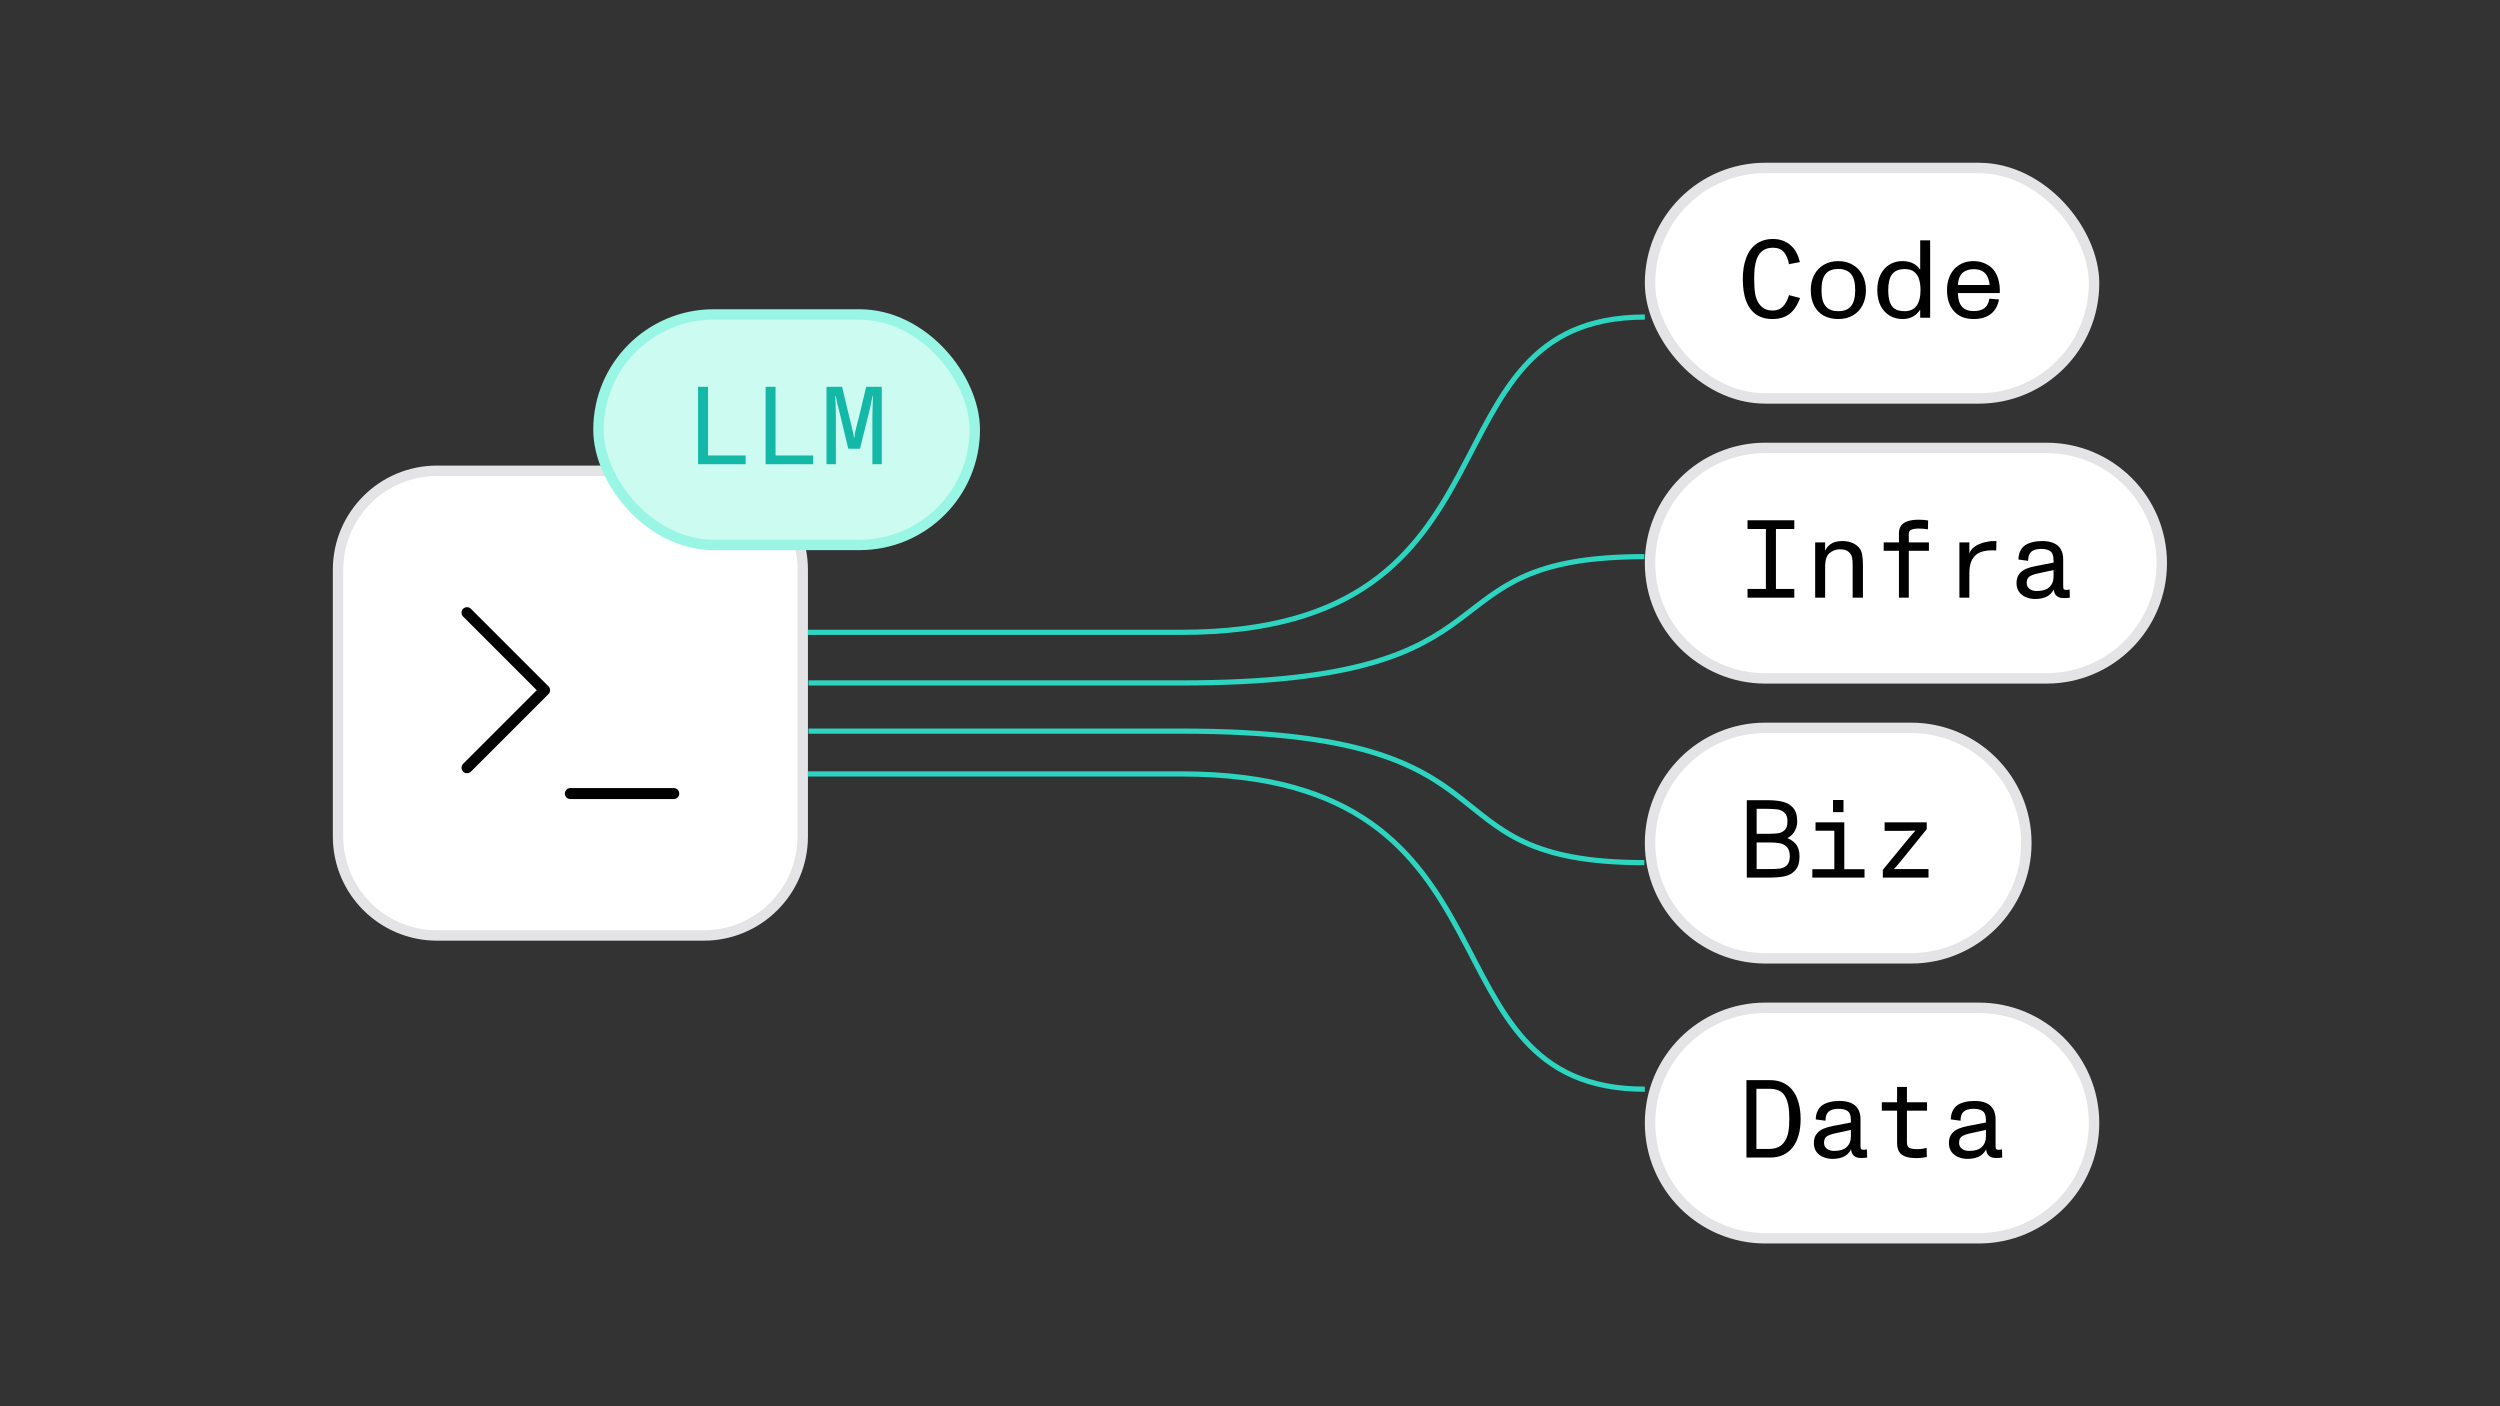
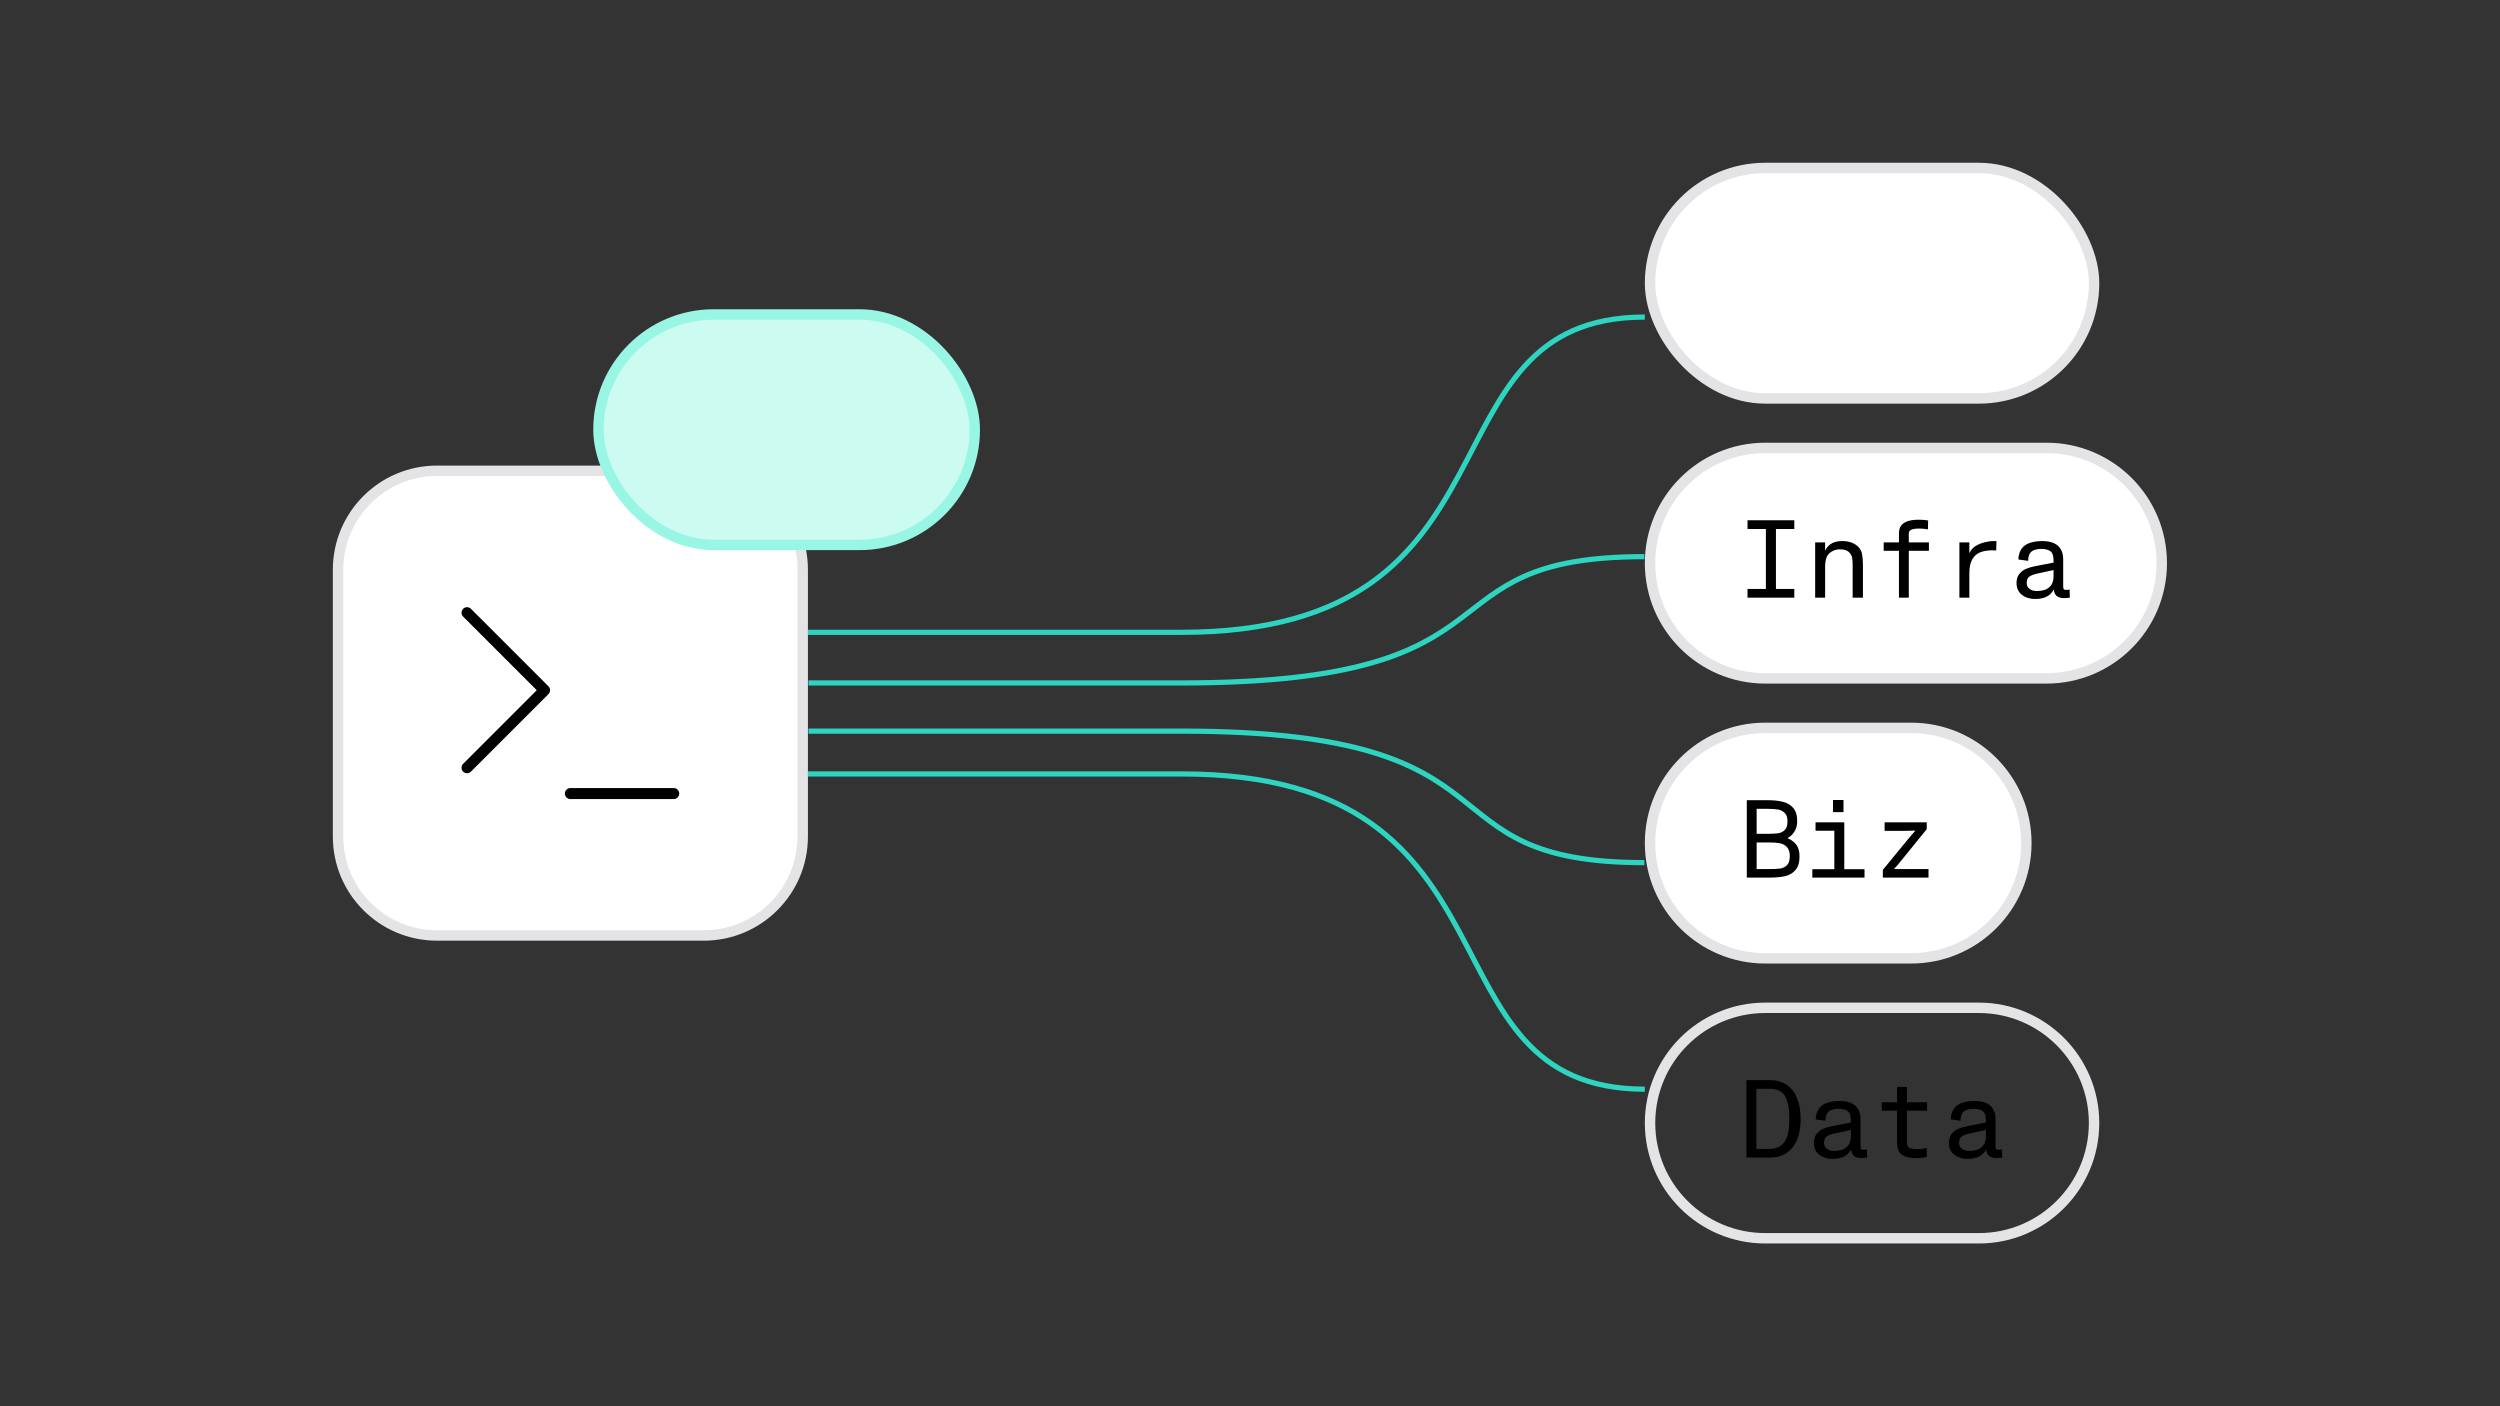
<svg xmlns="http://www.w3.org/2000/svg" fill="none" viewBox="0 0 1920 1080" height="1080" width="1920">
  <rect x="0" y="0" width="1920" height="1080" fill="#333333" stroke="none" />
  <path fill="white" d="M335.62 361.563H540.493C582.467 361.563 616.493 395.59 616.493 437.563V642.436C616.493 684.41 582.467 718.436 540.493 718.436H335.62C293.646 718.436 259.62 684.41 259.62 642.436V437.563C259.62 395.59 293.646 361.563 335.62 361.563Z" />
  <path stroke-width="8" stroke="#E4E4E7" d="M335.62 361.563H540.493C582.467 361.563 616.493 395.59 616.493 437.563V642.436C616.493 684.41 582.467 718.436 540.493 718.436H335.62C293.646 718.436 259.62 684.41 259.62 642.436V437.563C259.62 395.59 293.646 361.563 335.62 361.563Z" />
  <path stroke-linejoin="round" stroke-linecap="round" stroke-width="8.468" stroke="black" d="M358.684 589.607L418.213 530.078L358.684 470.549M438.056 609.45H517.428" />
  <path stroke-miterlimit="3.869" stroke-width="4" stroke="#2DD4BF" d="M1263.24 243.5C1085.37 243.5 1179.44 485.623 907.334 485.623L620.494 485.623" />
  <path stroke-miterlimit="3.869" stroke-width="4" stroke="#2DD4BF" d="M1262.88 427.5C1085.23 427.5 1179.18 524.5 907.414 524.5L620.93 524.5" />
  <path stroke-miterlimit="3.869" stroke-width="4" stroke="#2DD4BF" d="M1262.88 662.5C1085.23 662.5 1179.18 561.5 907.414 561.5L620.93 561.5" />
  <path stroke-miterlimit="3.869" stroke-width="4" stroke="#2DD4BF" d="M1263.24 836.5C1085.37 836.5 1179.44 594.377 907.334 594.377L620.494 594.377" />
  <rect fill="white" rx="88.5" height="177" width="341" y="129" x="1267.24" />
  <rect stroke-width="8" stroke="#E4E4E7" rx="88.5" height="177" width="341" y="129" x="1267.24" />
-   <path fill="black" d="M1361.31 245.019C1356.33 245.019 1352.14 243.858 1348.74 241.538C1345.34 239.16 1342.77 235.707 1341.01 231.178C1339.32 226.593 1338.47 220.96 1338.47 214.281C1338.47 208.167 1339.32 202.817 1341.01 198.232C1342.71 193.59 1345.29 189.996 1348.74 187.448C1352.25 184.844 1356.55 183.542 1361.65 183.542C1366.85 183.542 1371.27 185.071 1374.89 188.128C1378.52 191.128 1380.98 195.515 1382.28 201.289L1373.96 202.902C1373.22 198.883 1371.89 195.77 1369.97 193.562C1368.04 191.354 1365.3 190.25 1361.73 190.25C1359.52 190.25 1357.6 190.59 1355.96 191.269C1354.32 191.949 1352.84 193.081 1351.54 194.666C1350.47 196.025 1349.59 197.694 1348.91 199.676C1348.29 201.6 1347.83 203.78 1347.55 206.214C1347.33 208.592 1347.21 211.28 1347.21 214.281C1347.21 218.753 1347.47 222.545 1347.98 225.659C1348.54 228.772 1349.53 231.32 1350.95 233.301C1352.19 234.999 1353.67 236.301 1355.36 237.207C1357.06 238.056 1359.1 238.481 1361.48 238.481C1364.7 238.481 1367.31 237.462 1369.29 235.424C1371.27 233.386 1372.83 230.471 1373.96 226.678L1382.45 228.886C1380.47 234.377 1377.75 238.452 1374.3 241.113C1370.85 243.717 1366.52 245.019 1361.31 245.019ZM1411.89 245.019C1407.54 245.019 1403.74 244.142 1400.52 242.387C1397.35 240.575 1394.91 238 1393.21 234.66C1391.51 231.32 1390.67 227.357 1390.67 222.772C1390.67 218.47 1391.51 214.649 1393.21 211.309C1394.97 207.912 1397.43 205.28 1400.6 203.412C1403.83 201.487 1407.59 200.525 1411.89 200.525C1416.14 200.525 1419.85 201.487 1423.02 203.412C1426.24 205.28 1428.71 207.912 1430.4 211.309C1432.16 214.705 1433.04 218.526 1433.04 222.772C1433.04 227.187 1432.16 231.093 1430.4 234.49C1428.65 237.83 1426.16 240.434 1422.93 242.302C1419.76 244.113 1416.08 245.019 1411.89 245.019ZM1411.89 238.99C1416.08 238.99 1419.22 237.801 1421.32 235.424C1422.51 234.065 1423.39 232.339 1423.95 230.244C1424.52 228.15 1424.8 225.687 1424.8 222.857V222.772C1424.8 219.885 1424.52 217.394 1423.95 215.3C1423.39 213.149 1422.48 211.394 1421.23 210.035C1420.16 208.903 1418.86 208.054 1417.33 207.488C1415.8 206.865 1413.99 206.554 1411.89 206.554C1407.76 206.554 1404.68 207.629 1402.64 209.78C1401.34 211.139 1400.37 212.922 1399.75 215.13C1399.19 217.281 1398.9 219.828 1398.9 222.772C1398.9 225.716 1399.19 228.291 1399.75 230.499C1400.37 232.65 1401.34 234.405 1402.64 235.763C1404.68 237.915 1407.76 238.99 1411.89 238.99ZM1461.29 245.019C1457.5 245.019 1454.13 244.142 1451.19 242.387C1448.24 240.575 1445.92 238 1444.22 234.66C1442.58 231.263 1441.76 227.301 1441.76 222.772C1441.76 218.356 1442.55 214.479 1444.14 211.139C1445.78 207.742 1448.05 205.138 1450.93 203.327C1453.88 201.459 1457.24 200.525 1461.04 200.525C1464.49 200.525 1467.46 201.232 1469.95 202.648C1472.44 204.063 1474.48 206.271 1476.07 209.271L1474.71 210.714V184.561H1482.35V244H1474.71V234.15L1476.07 235.424C1474.54 238.594 1472.5 241 1469.95 242.641C1467.46 244.226 1464.58 245.019 1461.29 245.019ZM1462.65 238.99C1464.63 238.99 1466.39 238.679 1467.91 238.056C1469.44 237.377 1470.72 236.386 1471.74 235.084C1472.81 233.726 1473.6 232.027 1474.11 229.989C1474.68 227.952 1474.96 225.574 1474.96 222.857C1474.96 219.8 1474.62 217.111 1473.94 214.79C1473.32 212.413 1472.1 210.46 1470.29 208.931C1468.54 207.403 1466.05 206.639 1462.82 206.639C1460.33 206.639 1458.26 207.035 1456.62 207.827C1454.98 208.62 1453.65 209.78 1452.63 211.309C1451.78 212.667 1451.16 214.309 1450.76 216.234C1450.37 218.102 1450.17 220.281 1450.17 222.772C1450.17 226.282 1450.54 229.225 1451.27 231.603C1452.01 233.98 1453.28 235.82 1455.09 237.122C1456.9 238.367 1459.42 238.99 1462.65 238.99ZM1515.78 245.019C1512.5 245.019 1509.59 244.509 1507.04 243.491C1504.49 242.472 1502.31 240.915 1500.5 238.82C1498.75 236.839 1497.44 234.518 1496.59 231.858C1495.74 229.14 1495.32 226.083 1495.32 222.687C1495.32 219.517 1495.77 216.602 1496.68 213.941C1497.58 211.224 1498.92 208.875 1500.67 206.893C1502.54 204.799 1504.75 203.214 1507.29 202.138C1509.84 201.063 1512.64 200.525 1515.7 200.525C1519.15 200.525 1522.35 201.261 1525.29 202.733C1528.24 204.148 1530.56 206.214 1532.26 208.931C1533.56 210.969 1534.52 213.432 1535.14 216.319C1535.77 219.149 1535.99 222.064 1535.82 225.065H1503.64C1503.76 229.763 1504.8 233.244 1506.78 235.509C1508.76 237.773 1511.74 238.905 1515.7 238.905C1519.32 238.905 1522.12 238.141 1524.11 236.613C1526.09 235.028 1527.33 232.622 1527.84 229.395L1535.23 229.989C1534.32 234.914 1532.2 238.651 1528.86 241.198C1525.58 243.745 1521.22 245.019 1515.78 245.019ZM1502.62 218.866H1528.52L1528.01 219.121C1528.01 217.932 1527.79 216.602 1527.33 215.13C1526.94 213.601 1526.4 212.328 1525.72 211.309C1524.64 209.724 1523.28 208.563 1521.64 207.827C1520.06 207.091 1518.11 206.723 1515.78 206.723C1513.46 206.723 1511.43 207.148 1509.67 207.997C1507.92 208.79 1506.61 209.894 1505.76 211.309C1504.52 213.347 1503.84 215.752 1503.73 218.526V219.121L1502.62 218.866Z" />
  <path fill="white" d="M1355.74 344H1571.74C1620.62 344 1660.24 383.623 1660.24 432.5C1660.24 481.377 1620.62 521 1571.74 521H1355.74C1306.87 521 1267.24 481.377 1267.24 432.5C1267.24 383.623 1306.87 344 1355.74 344Z" />
  <path stroke-width="8" stroke="#E4E4E7" d="M1355.74 344H1571.74C1620.62 344 1660.24 383.623 1660.24 432.5C1660.24 481.377 1620.62 521 1571.74 521H1355.74C1306.87 521 1267.24 481.377 1267.24 432.5C1267.24 383.623 1306.87 344 1355.74 344Z" />
  <path fill="black" d="M1356.2 399.561H1363.92V459H1356.2V399.561ZM1342.1 452.292H1378.02V459H1342.1V452.292ZM1342.1 399.561H1378.02V406.269H1342.1V399.561ZM1394.05 416.544H1401.69V426.733L1400.84 425.375C1401.75 422.148 1403.33 419.714 1405.6 418.072C1407.92 416.374 1410.97 415.525 1414.77 415.525C1417.54 415.525 1419.95 415.921 1421.98 416.714C1424.08 417.45 1425.89 418.638 1427.42 420.28C1428.89 421.808 1429.8 423.733 1430.14 426.054C1430.53 428.318 1430.73 430.894 1430.73 433.781V459H1422.83V434.206C1422.83 431.658 1422.69 429.677 1422.41 428.262C1422.12 426.79 1421.42 425.488 1420.29 424.356C1419.21 423.28 1418.08 422.601 1416.89 422.318C1415.7 422.035 1414.31 421.893 1412.73 421.893C1409.95 421.893 1407.41 422.856 1405.09 424.78C1402.82 426.648 1401.69 430.243 1401.69 435.564V459H1394.05V416.544ZM1458.39 422.997H1446.67V416.544H1458.39V409.666C1458.39 407.345 1458.9 405.42 1459.92 403.892C1460.99 402.307 1462.66 401.118 1464.93 400.326C1467.19 399.533 1470.08 399.137 1473.59 399.137C1476.42 399.137 1478.83 399.335 1480.81 399.731L1480.64 406.524C1478.37 406.128 1476.16 405.93 1474.01 405.93C1471.18 405.93 1469.12 406.241 1467.81 406.864C1466.57 407.43 1465.95 408.421 1465.95 409.836V416.544H1481.4V422.997H1465.95V459H1458.39V422.997ZM1504.82 416.544H1512.46V427.752L1511.95 427.243C1512.23 425.035 1513.14 423.11 1514.67 421.469C1516.25 419.827 1518.29 418.525 1520.78 417.563C1523.27 416.6 1526.07 415.949 1529.19 415.61C1529.75 415.553 1531.11 415.525 1533.26 415.525L1533.09 422.742C1532.53 422.686 1531.42 422.658 1529.78 422.658C1526.33 422.658 1523.33 423.167 1520.78 424.186C1518.23 425.205 1516.19 427.016 1514.67 429.62C1513.19 432.224 1512.46 435.791 1512.46 440.319V459H1504.82V416.544ZM1562.96 460.019C1560.47 460.019 1558.12 459.566 1555.91 458.66C1553.76 457.755 1552.01 456.396 1550.65 454.585C1549.35 452.716 1548.69 450.452 1548.69 447.792C1548.69 444.961 1549.37 442.669 1550.73 440.914C1552.15 439.102 1553.87 437.772 1555.91 436.923C1558.01 436.017 1560.41 435.309 1563.13 434.8L1577.14 432.083C1577.14 431.743 1577.14 431.432 1577.14 431.149C1577.14 429.45 1577.03 428.092 1576.8 427.073C1576.63 426.054 1576.26 425.148 1575.7 424.356C1575.07 423.507 1574.08 422.827 1572.72 422.318C1571.37 421.808 1569.78 421.554 1567.97 421.554C1564.29 421.554 1561.63 422.29 1559.99 423.761C1558.4 425.177 1557.61 427.498 1557.61 430.724L1550.14 429.705C1550.19 427.158 1550.68 424.978 1551.58 423.167C1552.49 421.299 1553.76 419.799 1555.4 418.667C1556.93 417.648 1558.8 416.883 1561.01 416.374C1563.21 415.808 1565.68 415.525 1568.39 415.525C1571.96 415.525 1574.93 416.063 1577.31 417.138C1579.69 418.157 1581.47 419.714 1582.66 421.808C1583.9 423.903 1584.53 426.479 1584.53 429.535V449.829C1584.53 451.075 1584.64 451.924 1584.87 452.377C1585.15 452.83 1585.86 453.056 1586.99 453.056C1587.67 453.056 1588.49 452.943 1589.45 452.716L1589.62 459C1588.21 459.226 1586.62 459.34 1584.87 459.34C1582.38 459.34 1580.48 458.689 1579.18 457.387C1577.88 456.085 1577.22 454.16 1577.22 451.613L1578.16 450.424C1577.2 453.594 1575.44 456 1572.89 457.641C1570.4 459.226 1567.09 460.019 1562.96 460.019ZM1564.15 453.905C1568.56 453.905 1571.82 452.915 1573.91 450.933C1576.06 448.895 1577.14 446.235 1577.14 442.952V434.121L1580.71 437.008L1564.32 440.574C1561.66 441.197 1559.68 441.989 1558.37 442.952C1557.13 443.914 1556.51 445.499 1556.51 447.707C1556.51 449.631 1557.24 451.16 1558.71 452.292C1560.19 453.367 1562 453.905 1564.15 453.905Z" />
  <path fill="white" d="M1355.74 559H1467.74C1516.62 559 1556.24 598.623 1556.24 647.5C1556.24 696.377 1516.62 736 1467.74 736H1355.74C1306.87 736 1267.24 696.377 1267.24 647.5C1267.24 598.623 1306.87 559 1355.74 559Z" />
  <path stroke-width="8" stroke="#E4E4E7" d="M1355.74 559H1467.74C1516.62 559 1556.24 598.623 1556.24 647.5C1556.24 696.377 1516.62 736 1467.74 736H1355.74C1306.87 736 1267.24 696.377 1267.24 647.5C1267.24 598.623 1306.87 559 1355.74 559Z" />
  <path fill="black" d="M1341.54 614.561H1357.93C1362.23 614.561 1365.96 614.958 1369.13 615.75C1372.36 616.486 1375.02 618.043 1377.12 620.42C1379.21 622.798 1380.26 626.251 1380.26 630.78C1380.26 634.063 1379.38 636.95 1377.63 639.441C1375.87 641.875 1373.52 643.63 1370.58 644.705L1370.15 642.752C1374.12 643.941 1377.09 645.724 1379.07 648.102C1381.05 650.479 1382.04 653.649 1382.04 657.612C1382.04 662.424 1380.94 666.018 1378.73 668.396C1376.58 670.773 1373.86 672.302 1370.58 672.981C1367.29 673.66 1363.28 674 1358.52 674H1341.54V614.561ZM1358.52 667.462C1362.2 667.462 1365.09 667.32 1367.18 667.037C1369.33 666.698 1371.09 665.82 1372.45 664.405C1373.86 662.933 1374.57 660.669 1374.57 657.612C1374.57 654.329 1373.78 651.923 1372.19 650.394C1370.66 648.866 1368.85 647.932 1366.76 647.592C1364.66 647.196 1362.06 646.998 1358.94 646.998H1349.1V667.462H1358.52ZM1357.42 640.375C1360.87 640.375 1363.62 640.233 1365.65 639.95C1367.69 639.61 1369.39 638.761 1370.75 637.403C1372.11 635.988 1372.79 633.808 1372.79 630.865C1372.79 627.864 1372.08 625.685 1370.66 624.326C1369.25 622.911 1367.52 622.034 1365.48 621.694C1363.45 621.354 1360.73 621.184 1357.33 621.184H1349.1V640.375H1357.42ZM1408.77 631.544H1416.41V674H1408.77V631.544ZM1391.87 667.547H1431.95V674H1391.87V667.547ZM1394.33 631.544H1412.59V637.997H1394.33V631.544ZM1407.75 614.392H1415.81V623.732H1407.75V614.392ZM1446.02 668.056L1466.23 643.432C1467.31 642.186 1468.38 640.941 1469.46 639.695L1470.99 637.997V637.912C1468.61 637.969 1466.23 638.025 1463.85 638.082H1447.38V631.544H1479.73V636.808L1460.03 661.093C1459.75 661.433 1459.44 661.801 1459.1 662.197C1458.14 663.443 1456.66 665.141 1454.68 667.292V667.462H1481.09V674H1446.02V668.056Z" />
-   <path fill="white" d="M1355.74 774H1519.74C1568.62 774 1608.24 813.623 1608.24 862.5C1608.24 911.377 1568.62 951 1519.74 951H1355.74C1306.87 951 1267.24 911.377 1267.24 862.5C1267.24 813.623 1306.87 774 1355.74 774Z" />
  <path stroke-width="8" stroke="#E4E4E7" d="M1355.74 774H1519.74C1568.62 774 1608.24 813.623 1608.24 862.5C1608.24 911.377 1568.62 951 1519.74 951H1355.74C1306.87 951 1267.24 911.377 1267.24 862.5C1267.24 813.623 1306.87 774 1355.74 774Z" />
  <path fill="black" d="M1341.27 829.561H1359.44C1364.48 829.561 1368.75 830.778 1372.26 833.213C1375.77 835.59 1378.4 839.015 1380.16 843.487C1381.97 847.959 1382.88 853.224 1382.88 859.281C1382.88 868.734 1380.81 876.065 1376.68 881.273C1372.6 886.424 1366.83 889 1359.35 889H1341.27V829.561ZM1358.68 882.377C1364.22 882.377 1368.21 880.452 1370.65 876.603C1372.06 874.395 1373 871.961 1373.45 869.3C1373.96 866.583 1374.21 863.243 1374.21 859.281C1374.21 855.431 1373.96 852.063 1373.45 849.176C1372.94 846.289 1372.06 843.798 1370.82 841.704C1369.63 839.723 1368.02 838.307 1365.98 837.458C1364 836.609 1361.56 836.184 1358.68 836.184H1348.91V882.377H1358.68ZM1407.31 890.019C1404.82 890.019 1402.47 889.566 1400.26 888.66C1398.11 887.755 1396.35 886.396 1395 884.585C1393.69 882.716 1393.04 880.452 1393.04 877.792C1393.04 874.961 1393.72 872.669 1395.08 870.914C1396.5 869.102 1398.22 867.772 1400.26 866.923C1402.36 866.017 1404.76 865.309 1407.48 864.8L1421.49 862.083C1421.49 861.743 1421.49 861.432 1421.49 861.149C1421.49 859.45 1421.38 858.092 1421.15 857.073C1420.98 856.054 1420.61 855.148 1420.05 854.356C1419.42 853.507 1418.43 852.827 1417.07 852.318C1415.72 851.808 1414.13 851.554 1412.32 851.554C1408.64 851.554 1405.98 852.29 1404.34 853.761C1402.75 855.177 1401.96 857.498 1401.96 860.724L1394.49 859.705C1394.54 857.158 1395.02 854.978 1395.93 853.167C1396.84 851.299 1398.11 849.799 1399.75 848.667C1401.28 847.648 1403.15 846.883 1405.36 846.374C1407.56 845.808 1410.03 845.525 1412.74 845.525C1416.31 845.525 1419.28 846.063 1421.66 847.138C1424.04 848.157 1425.82 849.714 1427.01 851.808C1428.25 853.903 1428.88 856.479 1428.88 859.535V879.829C1428.88 881.075 1428.99 881.924 1429.22 882.377C1429.5 882.83 1430.21 883.056 1431.34 883.056C1432.02 883.056 1432.84 882.943 1433.8 882.716L1433.97 889C1432.56 889.226 1430.97 889.34 1429.22 889.34C1426.73 889.34 1424.83 888.689 1423.53 887.387C1422.22 886.085 1421.57 884.16 1421.57 881.613L1422.51 880.424C1421.55 883.594 1419.79 886 1417.24 887.641C1414.75 889.226 1411.44 890.019 1407.31 890.019ZM1408.5 883.905C1412.91 883.905 1416.17 882.915 1418.26 880.933C1420.41 878.895 1421.49 876.235 1421.49 872.952V864.121L1425.06 867.008L1408.67 870.574C1406.01 871.197 1404.03 871.989 1402.72 872.952C1401.48 873.914 1400.86 875.499 1400.86 877.707C1400.86 879.631 1401.59 881.16 1403.06 882.292C1404.53 883.367 1406.35 883.905 1408.5 883.905ZM1471.91 889.425C1468.4 889.425 1465.54 889.028 1463.33 888.236C1461.18 887.443 1459.57 886.198 1458.49 884.5C1457.47 882.745 1456.96 880.452 1456.96 877.622V852.997H1445.24V846.544H1456.96V834.741H1464.52V846.544H1479.97V852.997H1464.52V877.367C1464.52 879.348 1465.08 880.707 1466.22 881.443C1467.41 882.179 1469.5 882.547 1472.5 882.547C1474.93 882.547 1477.31 882.207 1479.63 881.528L1479.8 888.575C1478.84 888.802 1477.62 889 1476.15 889.17C1474.74 889.34 1473.32 889.425 1471.91 889.425ZM1511.03 890.019C1508.54 890.019 1506.19 889.566 1503.98 888.66C1501.83 887.755 1500.08 886.396 1498.72 884.585C1497.41 882.716 1496.76 880.452 1496.76 877.792C1496.76 874.961 1497.44 872.669 1498.8 870.914C1500.22 869.102 1501.94 867.772 1503.98 866.923C1506.08 866.017 1508.48 865.309 1511.2 864.8L1525.21 862.083C1525.21 861.743 1525.21 861.432 1525.21 861.149C1525.21 859.45 1525.1 858.092 1524.87 857.073C1524.7 856.054 1524.33 855.148 1523.77 854.356C1523.14 853.507 1522.15 852.827 1520.79 852.318C1519.44 851.808 1517.85 851.554 1516.04 851.554C1512.36 851.554 1509.7 852.29 1508.06 853.761C1506.47 855.177 1505.68 857.498 1505.68 860.724L1498.21 859.705C1498.26 857.158 1498.75 854.978 1499.65 853.167C1500.56 851.299 1501.83 849.799 1503.47 848.667C1505 847.648 1506.87 846.883 1509.08 846.374C1511.28 845.808 1513.75 845.525 1516.46 845.525C1520.03 845.525 1523 846.063 1525.38 847.138C1527.76 848.157 1529.54 849.714 1530.73 851.808C1531.97 853.903 1532.6 856.479 1532.6 859.535V879.829C1532.6 881.075 1532.71 881.924 1532.94 882.377C1533.22 882.83 1533.93 883.056 1535.06 883.056C1535.74 883.056 1536.56 882.943 1537.52 882.716L1537.69 889C1536.28 889.226 1534.69 889.34 1532.94 889.34C1530.45 889.34 1528.55 888.689 1527.25 887.387C1525.95 886.085 1525.29 884.16 1525.29 881.613L1526.23 880.424C1525.27 883.594 1523.51 886 1520.96 887.641C1518.47 889.226 1515.16 890.019 1511.03 890.019ZM1512.22 883.905C1516.63 883.905 1519.89 882.915 1521.98 880.933C1524.13 878.895 1525.21 876.235 1525.21 872.952V864.121L1528.78 867.008L1512.39 870.574C1509.73 871.197 1507.75 871.989 1506.44 872.952C1505.2 873.914 1504.58 875.499 1504.58 877.707C1504.58 879.631 1505.31 881.16 1506.78 882.292C1508.26 883.367 1510.07 883.905 1512.22 883.905Z" />
  <rect fill="#CCFBF1" rx="88.5" height="177" width="289" y="241.5" x="459.621" />
  <rect stroke-width="8" stroke="#99F6E4" rx="88.5" height="177" width="289" y="241.5" x="459.621" />
-   <path fill="#14B8A6" d="M536.122 297.061H543.765V349.792H572.635V356.5H536.122V297.061ZM587.983 297.061H595.625V349.792H624.495V356.5H587.983V297.061ZM634.748 297.061H646.721L652.07 319.478C652.637 321.629 653.174 323.809 653.684 326.016C654.193 328.054 654.646 329.979 655.042 331.79C655.495 333.602 655.778 335.102 655.891 336.291H656.146C656.259 334.593 656.486 333.008 656.826 331.536C657.165 330.007 657.675 327.913 658.354 325.252C658.863 323.328 659.373 321.403 659.882 319.478L665.232 297.061H677.204V356.5H669.987V320.242L670.157 312.261C670.27 309.543 670.355 306.826 670.411 304.109H670.072C669.223 309.034 668.204 313.732 667.015 318.205C666.902 318.771 666.789 319.195 666.675 319.478C666.619 319.705 666.534 320.073 666.421 320.582L660.477 344.612H651.476L645.702 320.582C645.476 319.507 645.221 318.459 644.938 317.44C643.296 311.383 642.277 306.939 641.881 304.109H641.541C641.598 305.921 641.626 307.279 641.626 308.185C641.683 309.034 641.739 310.336 641.796 312.091C641.853 314.808 641.909 317.525 641.966 320.242V356.5H634.748V297.061Z" />
</svg>